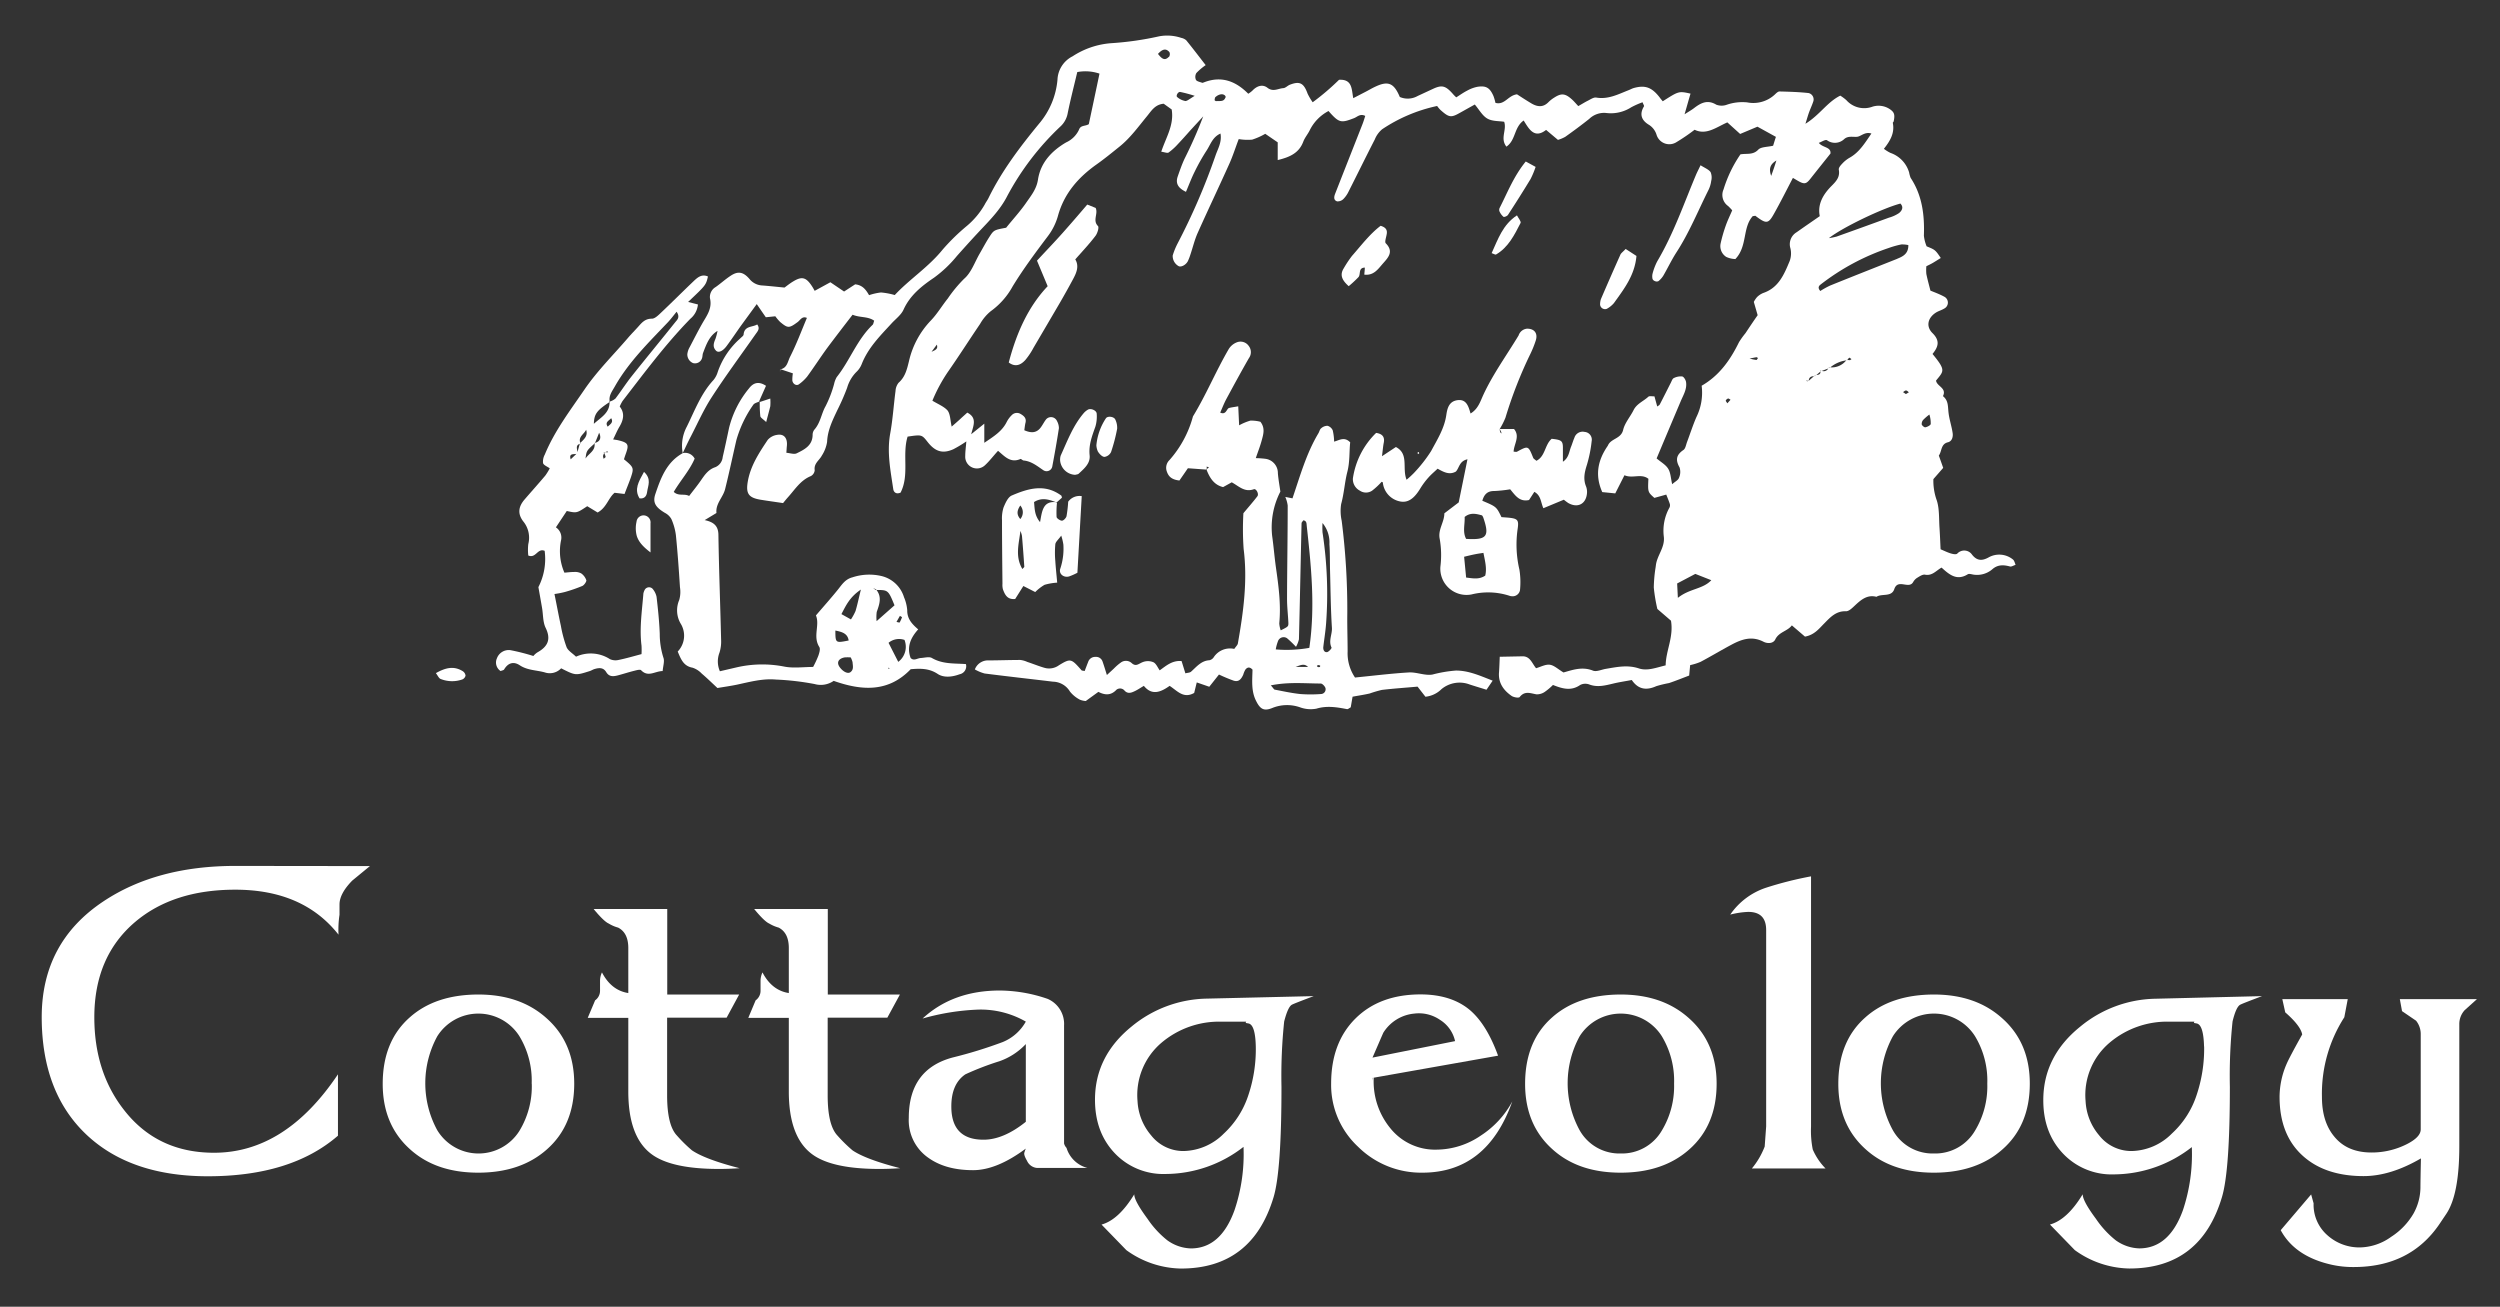
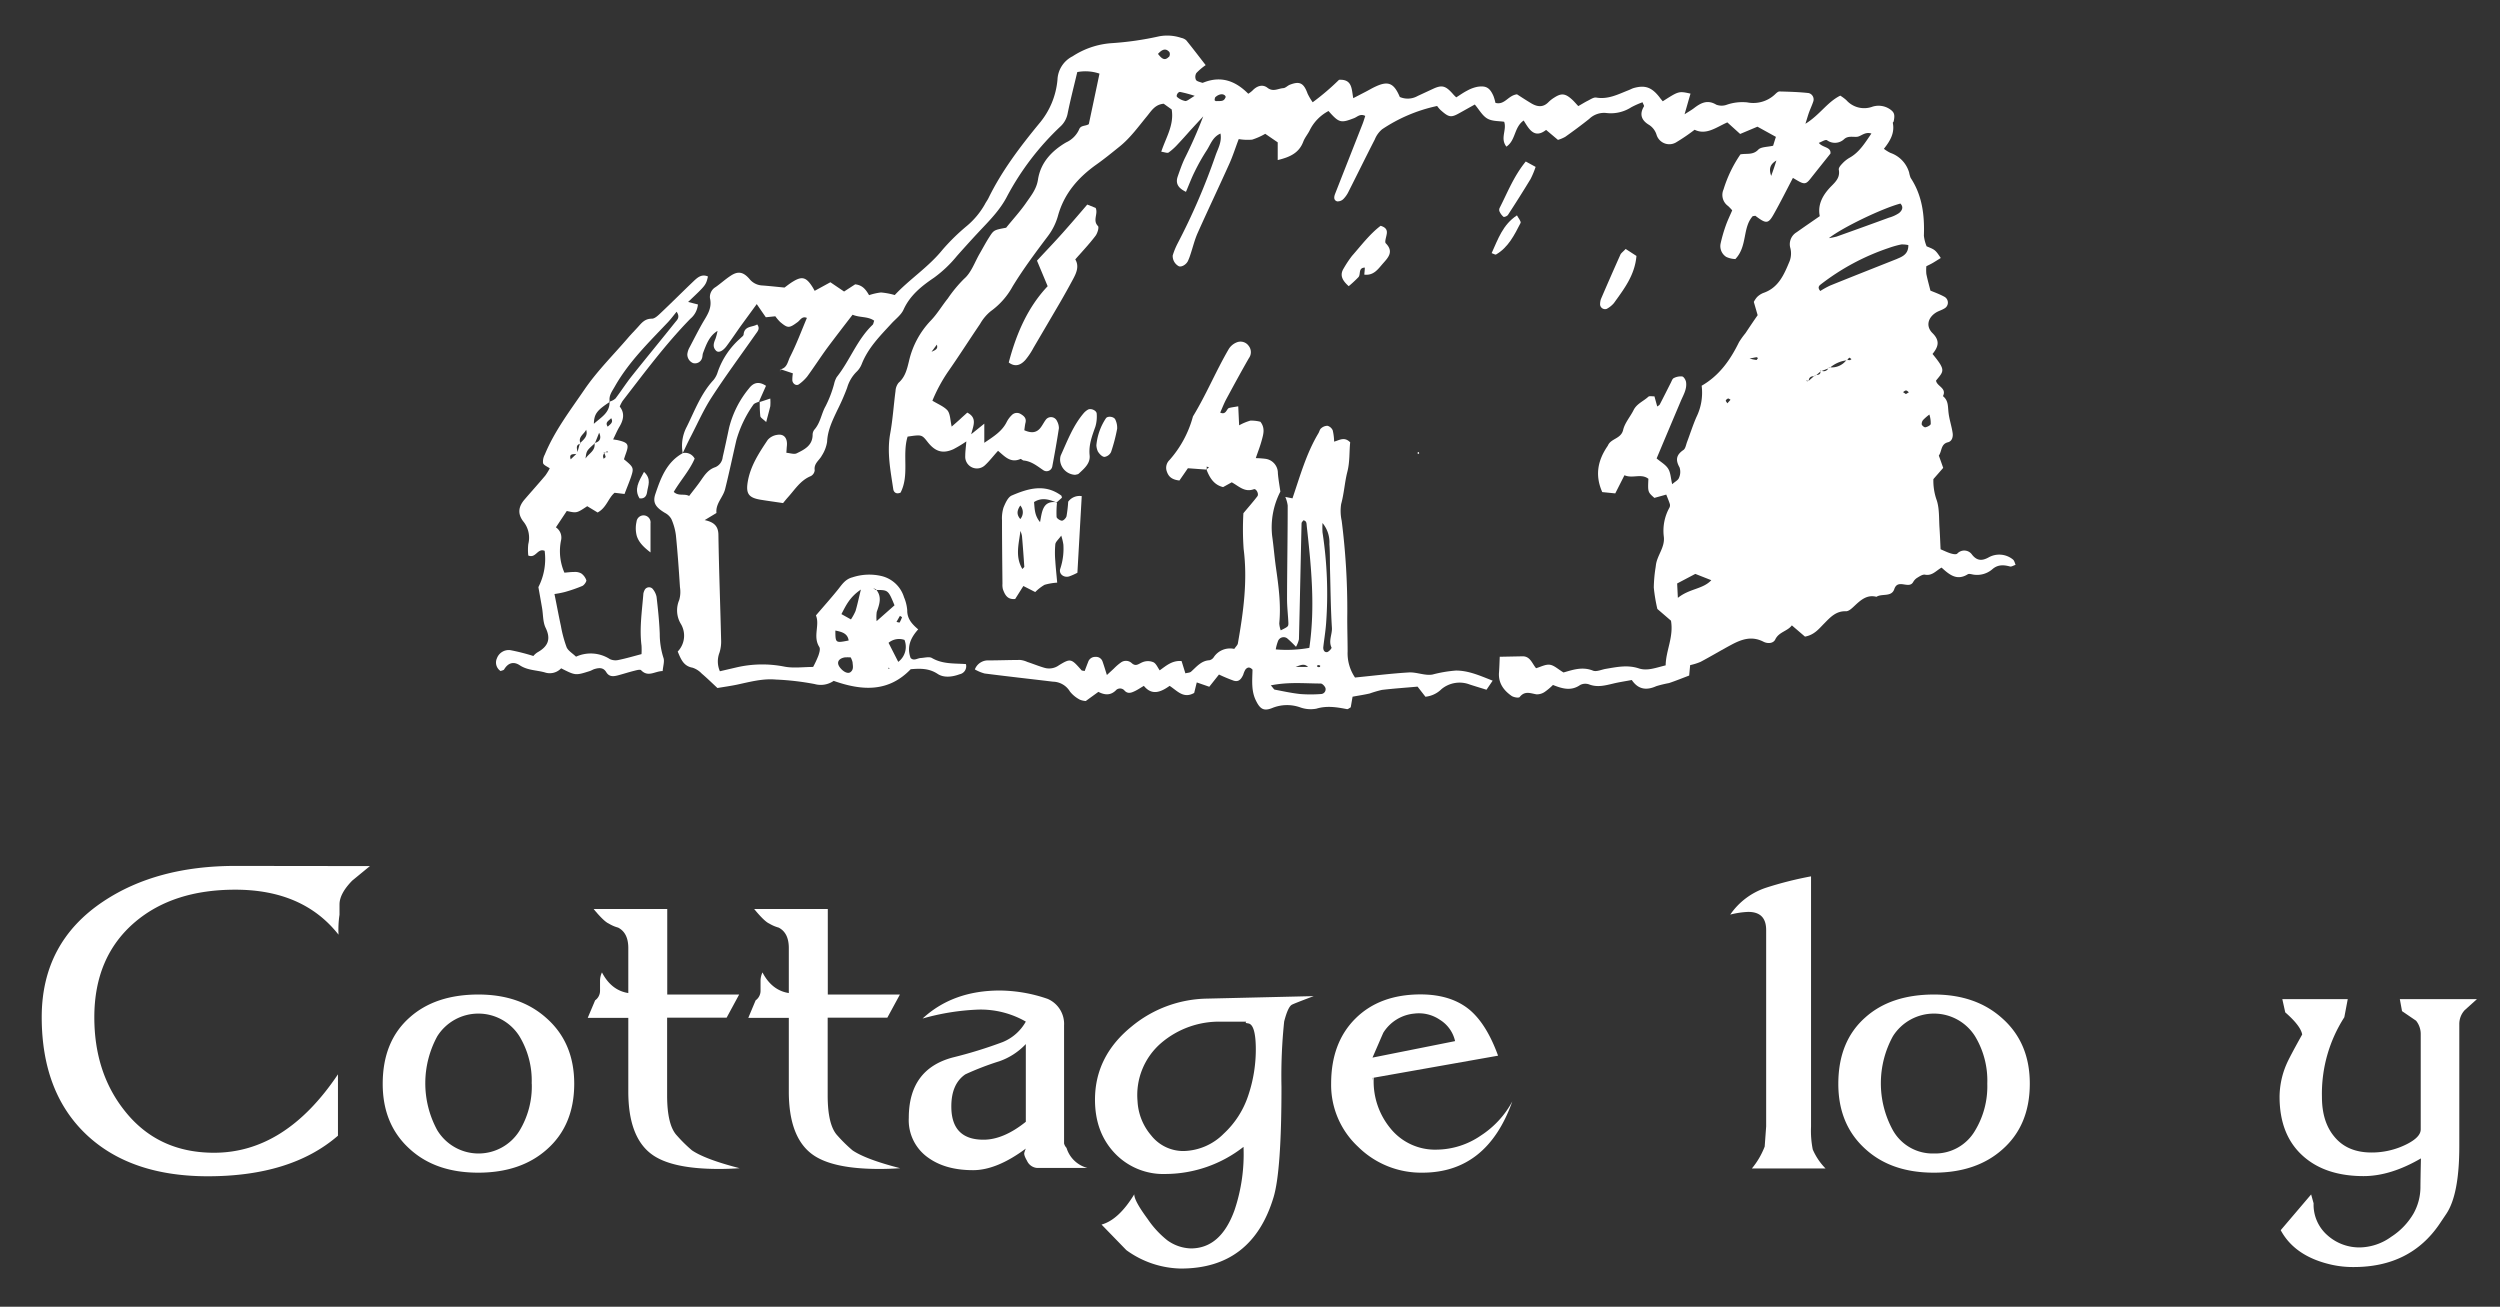
<svg xmlns="http://www.w3.org/2000/svg" id="Logos" viewBox="0 0 611.17 319.45">
  <rect x="0" y="0" width="611.17" height="319.45" fill="#333333" stroke="none" />
  <defs>
    <style>.cls-1{fill:#fff;}</style>
  </defs>
  <title>Cottageology Logo-Light-square</title>
  <g id="White_Square" data-name="White Square">
    <path class="cls-1" d="M90.43,211.73l-4.32,3.55Q83,218.46,83,221.11v2.52a24.43,24.43,0,0,0-.24,4.87q-8.65-11-25.24-11-15.15,0-24.46,7.87-10,8.48-10,23.32,0,13.53,7.4,22.84,8.1,10.28,21.87,10.28,17.43,0,30.29-19.17v15q-11.42,9.91-31.79,9.92-18.75,0-29.51-10-11.11-10.34-11.12-28.91,0-18.27,15.09-28.3,13-8.65,32.21-8.66Z" />
    <path class="cls-1" d="M140.38,264.92q0,10.21-6.73,16.11-6.37,5.64-16.71,5.65T100.29,281q-6.74-6-6.73-16.05,0-10.4,6.61-16.23,6.26-5.58,16.77-5.59,10.22,0,16.65,5.77Q140.37,254.89,140.38,264.92Zm-10.4,0a21,21,0,0,0-3-11.6,11.87,11.87,0,0,0-20.07,0,24,24,0,0,0-.06,22.9,11.79,11.79,0,0,0,20.13.24A20.91,20.91,0,0,0,130,264.92Z" />
    <path class="cls-1" d="M180.82,285.59c-1.8.12-3.5.18-5.09.18q-11.58,0-16.43-3.6-5.7-4.21-5.7-15.33v-18h-9.92l1.81-4.29a2.87,2.87,0,0,0,1.2-2.41v-2.24a4.87,4.87,0,0,1,.47-2.18q2.28,4.4,6.44,5.05v-11q0-3.72-2.49-5a8.85,8.85,0,0,1-2.31-1c-.75-.32-2-1.51-3.68-3.55h18v20.91H180.7l-3.06,5.65H163.09v19q0,7.32,2.41,9.84a35.41,35.41,0,0,0,3.66,3.6Q172.42,283.43,180.82,285.59Z" />
    <path class="cls-1" d="M220.07,285.59q-2.7.18-5.1.18-11.58,0-16.43-3.6-5.7-4.21-5.7-15.33v-18h-9.91l1.8-4.29a2.87,2.87,0,0,0,1.2-2.41v-2.24a5,5,0,0,1,.47-2.18q2.28,4.4,6.44,5.05v-11q0-3.72-2.48-5a9.11,9.11,0,0,1-2.32-1c-.75-.32-2-1.51-3.67-3.55h18v20.91H220l-3.07,5.65H202.34v19q0,7.32,2.4,9.84a36.11,36.11,0,0,0,3.67,3.6Q211.65,283.43,220.07,285.59Z" />
    <path class="cls-1" d="M265.86,285.53H253.6a2.94,2.94,0,0,1-2.52-1.74q-.84-1.44-.66-2a7.19,7.19,0,0,1,.36-1q-7.11,5.28-12.89,5.28-6.69,0-10.9-3a11.18,11.18,0,0,1-4.82-9.78q0-11.88,10.7-14.76a108.88,108.88,0,0,0,12.26-3.78,11.41,11.41,0,0,0,5.65-5,22.19,22.19,0,0,0-11.48-2.94A57.24,57.24,0,0,0,225.54,249q7.4-6.84,18.87-6.85a36.52,36.52,0,0,1,11.72,2.05,6.66,6.66,0,0,1,4,6.49v28.84a2.46,2.46,0,0,0,.6,1.09A7.24,7.24,0,0,0,265.86,285.53Zm-15.08-11.29v-19a16.16,16.16,0,0,1-6.49,4.21,69.65,69.65,0,0,0-8.29,3.19q-3.44,2.34-3.43,7.87,0,8.12,7.87,8.11Q245.32,278.62,250.78,274.24Z" />
    <path class="cls-1" d="M321.16,243.52q-4.82,1.81-5.35,2.11c-.64.36-1.26,1.72-1.87,4.08a128.2,128.2,0,0,0-.66,16q0,20.49-1.92,26.93-5.24,17.47-22.66,17.48a23.33,23.33,0,0,1-13.34-4.5l-6.07-6.25q4.2-1.16,8-7.4c0,1.09,1.09,3.07,3.25,6a23.26,23.26,0,0,0,4.81,5.23,10.33,10.33,0,0,0,5.77,2q7.32,0,10.69-9.38A42.87,42.87,0,0,0,304,280.37,31.13,31.13,0,0,1,285,287a16.35,16.35,0,0,1-12.62-5.23q-4.69-5.06-4.69-12.92,0-10.71,9.07-18A29.65,29.65,0,0,1,295,244.13ZM307,255.84q-.12-5.34-1.8-5.64l-.66-.12a.61.61,0,0,1,.12-.31h-5.95a21.79,21.79,0,0,0-14.79,5.17,16.78,16.78,0,0,0-5.83,14.25,13.93,13.93,0,0,0,3.31,8.35,10,10,0,0,0,7.93,3.85,14.25,14.25,0,0,0,9.86-4.27,22.1,22.1,0,0,0,5.95-9.26A35.25,35.25,0,0,0,307,255.84Z" />
-     <path class="cls-1" d="M369.72,269.25q-6.2,17.43-22,17.43A21.9,21.9,0,0,1,332,280.34a20.64,20.64,0,0,1-6.58-15.42q0-10,5.92-15.9t15.9-5.92q7.63,0,12.2,3.91c2.68,2.33,4.95,6,6.79,11.07l-30.66,5.43-.11.75a9.49,9.49,0,0,1,.3-1.14,3.2,3.2,0,0,1,.06.72,18,18,0,0,0,4.09,12,14,14,0,0,0,11.3,5.21A19.35,19.35,0,0,0,362,277.62,22.82,22.82,0,0,0,369.72,269.25Zm-14-14.73a8.22,8.22,0,0,0-3.69-5.2,9.08,9.08,0,0,0-6.28-1.53,10,10,0,0,0-7.58,4.69c-.88,2-1.76,4.07-2.64,6.07Z" />
-     <path class="cls-1" d="M419.66,264.92q0,10.21-6.73,16.11-6.37,5.64-16.71,5.65T379.57,281q-6.74-6-6.73-16.05,0-10.4,6.61-16.23,6.26-5.58,16.77-5.59,10.21,0,16.65,5.77Q419.65,254.89,419.66,264.92Zm-10.4,0a21.11,21.11,0,0,0-3-11.6,11.88,11.88,0,0,0-20.08,0,24,24,0,0,0-.06,22.9,11.15,11.15,0,0,0,10.1,5.77,11.27,11.27,0,0,0,10-5.53A21,21,0,0,0,409.26,264.92Z" />
+     <path class="cls-1" d="M369.72,269.25q-6.2,17.43-22,17.43A21.9,21.9,0,0,1,332,280.34a20.64,20.64,0,0,1-6.58-15.42q0-10,5.92-15.9t15.9-5.92q7.63,0,12.2,3.91c2.68,2.33,4.95,6,6.79,11.07l-30.66,5.43-.11.75a9.49,9.49,0,0,1,.3-1.14,3.2,3.2,0,0,1,.06.72,18,18,0,0,0,4.09,12,14,14,0,0,0,11.3,5.21A19.35,19.35,0,0,0,362,277.62,22.82,22.82,0,0,0,369.72,269.25m-14-14.73a8.22,8.22,0,0,0-3.69-5.2,9.08,9.08,0,0,0-6.28-1.53,10,10,0,0,0-7.58,4.69c-.88,2-1.76,4.07-2.64,6.07Z" />
    <path class="cls-1" d="M446.28,285.65h-18a19.17,19.17,0,0,0,3.13-5.35l.36-4.92v-48c0-3-1.47-4.45-4.39-4.45a20.84,20.84,0,0,0-4.39.66A17.13,17.13,0,0,1,431.8,217a88.26,88.26,0,0,1,10.94-2.76v61.18a23.55,23.55,0,0,0,.42,5.59A15.26,15.26,0,0,0,446.28,285.65Z" />
    <path class="cls-1" d="M496.22,264.92q0,10.21-6.73,16.11-6.36,5.64-16.7,5.65T456.14,281q-6.74-6-6.73-16.05,0-10.4,6.61-16.23,6.24-5.58,16.77-5.59,10.21,0,16.64,5.77Q496.23,254.89,496.22,264.92Zm-10.39,0a21,21,0,0,0-3-11.6,11.87,11.87,0,0,0-20.07,0,23.91,23.91,0,0,0-.06,22.9,11.14,11.14,0,0,0,10.1,5.77,11.25,11.25,0,0,0,10-5.53A20.91,20.91,0,0,0,485.83,264.92Z" />
-     <path class="cls-1" d="M553,243.52q-4.82,1.81-5.35,2.11-1,.54-1.86,4.08a128.2,128.2,0,0,0-.66,16q0,20.49-1.93,26.93Q538,310.1,520.56,310.11a23.36,23.36,0,0,1-13.34-4.5l-6.07-6.25q4.22-1.16,8-7.4,0,1.64,3.24,6a23.5,23.5,0,0,0,4.81,5.23,10.36,10.36,0,0,0,5.77,2q7.34,0,10.7-9.38a43.11,43.11,0,0,0,2.16-15.38,31.13,31.13,0,0,1-19,6.67,16.35,16.35,0,0,1-12.62-5.23q-4.7-5.06-4.69-12.92,0-10.71,9.07-18a29.66,29.66,0,0,1,18.28-6.79Zm-14.18,12.32q-.14-5.34-1.81-5.64l-.66-.12a.61.61,0,0,1,.12-.31h-6a21.75,21.75,0,0,0-14.78,5.17,16.75,16.75,0,0,0-5.83,14.25,13.92,13.92,0,0,0,3.3,8.35,10,10,0,0,0,7.94,3.85,14.23,14.23,0,0,0,9.85-4.27,22,22,0,0,0,6-9.26A35.5,35.5,0,0,0,538.84,255.84Z" />
    <path class="cls-1" d="M605.54,244.25l-3,2.7a5,5,0,0,0-1.32,3.43v29.87q0,11.78-3.19,16.52l-1.62,2.41q-7.15,10.57-21,10.57a24.1,24.1,0,0,1-5.29-.54q-9.08-2-12.56-8.47L565,292l.6,2.17A9.91,9.91,0,0,0,569,302a11.66,11.66,0,0,0,8.12,2.95,13.45,13.45,0,0,0,7.45-2.59,16.8,16.8,0,0,0,5.47-5.71,13.29,13.29,0,0,0,1.68-6.31q0-1.56.12-7.15-7.4,4.32-14,4.33-9.37,0-14.85-4.93-5.7-5.11-5.71-14.42a20.39,20.39,0,0,1,1.69-8q.78-1.8,3.84-7.27c-.24-1.4-1.62-3.21-4.14-5.41l-.72-3.24h16l-.84,4.44a34.54,34.54,0,0,0-5.47,19.48q0,6.06,3,9.67,3.18,3.92,9.13,3.91a19,19,0,0,0,8.54-2q3.48-1.74,3.48-3.66V252.84a5.22,5.22,0,0,0-1.14-3.31l-3.43-2.34-.54-2.94Z" />
    <path class="cls-1" d="M492.09,136.77a5.31,5.31,0,0,0-6-.47c-1.41.76-2.72.93-4-.72a2.31,2.31,0,0,0-3.61-.23c-.3.27-1.11.09-1.63-.07-.83-.26-1.62-.66-2.44-1-.09-1.87-.15-3.54-.26-5.21-.16-2.25,0-4.64-.66-6.71a14.18,14.18,0,0,1-.84-5.23l2.4-2.75c-.39-1.11-.74-2.1-1.07-3,.78-1.1.46-2.84,2.24-3.26,1-.25,1.27-1.33,1.14-2.25-.24-1.65-.8-3.26-1-4.91s0-3-1.37-4.12c1-2-1.5-2.37-1.69-3.8,1.92-2.37,2.45-2.48-.86-6.51,1.37-1.68,1.93-3.17,0-5.09-1.68-1.65-1.14-3.75.8-5,.63-.41,1.4-.6,2.05-1a1.63,1.63,0,0,0,0-2.92c-1.05-.57-2.19-1-3.36-1.47-.36-1.42-.73-2.74-1-4.07a10.7,10.7,0,0,1,0-1.89c.59-.3,1.13-.55,1.64-.85s1.26-.78,1.89-1.17c-1.36-2-1.37-2-3.46-2.85a9.32,9.32,0,0,1-.67-2.6c.18-5-.39-9.83-3.24-14.14a6.73,6.73,0,0,1-.37-1.32,7.21,7.21,0,0,0-4.56-4.78,9.15,9.15,0,0,1-1.61-1c1.6-2,2.67-3.92,2.18-6.34,0-.11.19-.25.22-.39.35-1.69.12-2.24-1-3a4.94,4.94,0,0,0-4.39-.5,5.82,5.82,0,0,1-6.19-1.67,10.74,10.74,0,0,0-1.48-1.1c-3.19,1.57-5,4.71-8.52,6.88.44-1.4.63-2.1.88-2.78.31-.86.71-1.69,1-2.56a1.6,1.6,0,0,0-1.1-2.17c-2.36-.26-4.74-.33-7.12-.39-.37,0-.8.42-1.12.73a7.71,7.71,0,0,1-6.77,1.94,11.71,11.71,0,0,0-4.95.56,3.68,3.68,0,0,1-2.62,0c-2.15-1.3-3.77-.43-5.43.84-.57.44-1.21.8-2.32,1.51.59-2,1-3.54,1.46-5.05-2.87-.64-2.87-.64-6.79,1.87-.26-.31-.54-.63-.8-1-1.92-2.46-3.55-3-6.29-2.24-.44.13-.84.37-1.27.53-2.55,1-5,2.31-7.91,1.8-.63-.1-1.41.46-2.08.79s-1.5.85-2.3,1.3c-.62-.66-1-1.12-1.44-1.53-1.7-1.57-2.65-1.7-4.42-.56a7.79,7.79,0,0,0-1.44,1.13c-1.31,1.34-2.72,1.15-4.16.3-1.28-.76-2.52-1.58-3.52-2.22-2.2.26-3,2.7-5.27,2.09a12.35,12.35,0,0,0-.49-1.69c-.89-2-1.78-2.57-3.91-2.24a8.46,8.46,0,0,0-2.52.94c-.94.48-1.8,1.1-2.66,1.64a9.27,9.27,0,0,1-.7-.69c-1.88-2.17-2.76-2.42-5-1.38l-3.73,1.73a4.91,4.91,0,0,1-4.37.25c-1.41-3.35-2.79-4-5.86-2.58-.83.37-1.62.85-2.43,1.27l-3.09,1.6c-.43-2.14-.17-4.69-3.48-4.49A59.36,59.36,0,0,1,320.91,25a14.22,14.22,0,0,1-1.25-2.12c-.94-2.58-1.91-3.11-4.34-2.16-.56.22-1.05.8-1.6.83-1.27.08-2.47,1-3.88-.1-1.21-.93-2.61-.43-3.68.72a6.62,6.62,0,0,1-1,.75c-3.13-3.16-6.63-4.42-10.85-2.78-.14.05-.32.14-.44.09-.53-.2-1.27-.32-1.5-.71a1.83,1.83,0,0,1,.1-1.66,14.58,14.58,0,0,1,2.28-1.94c-1.65-2.12-3.17-4.13-4.75-6.07a2.63,2.63,0,0,0-1.22-.59,10.76,10.76,0,0,0-5.41-.38,75.46,75.46,0,0,1-11.74,1.68,19.9,19.9,0,0,0-9.41,3.2,6.7,6.7,0,0,0-3.7,5.74A19.18,19.18,0,0,1,254,30.26c-4.65,5.66-9.08,11.5-12.33,18.13-.26.55-.63,1-.92,1.58a19.31,19.31,0,0,1-4.37,5.25A50.65,50.65,0,0,0,230.46,61c-3.48,4.32-8.15,7.28-11.72,11.13a17.65,17.65,0,0,0-3.36-.63,13.88,13.88,0,0,0-2.92.66c-.79-1.37-1.61-2.46-3.4-2.65l-2.71,1.76L203,69l-3.84,2.1c-.22-.39-.35-.64-.5-.88-1.52-2.43-2.54-2.76-4.75-1.42-.91.55-1.73,1.22-2.12,1.5-2.16-.21-3.78-.39-5.41-.51a4.25,4.25,0,0,1-3.14-1.57c-1.54-1.79-2.83-2-4.64-.79-1.27.83-2.4,1.87-3.64,2.74a2.83,2.83,0,0,0-1.4,2.72c.62,2.59-.84,4.35-1.95,6.32s-2,3.75-3,5.65a4.44,4.44,0,0,0-.58,1.72,2.29,2.29,0,0,0,1.39,2.18,1.79,1.79,0,0,0,2.19-1.16c.16-.42.11-.91.27-1.33.79-2.05,1.51-4.15,3.53-5.38a12.84,12.84,0,0,1-.5,1.94c-.42,1-.78,2,.17,2.93.57.55,1.62.1,2.56-1.17,1.18-1.59,2.28-3.24,3.42-4.85L185,74.34c.89,1.3,1.55,2.26,2.22,3.22l2.32-.24a10.84,10.84,0,0,0,1.19,1.4c1.89,1.58,2.2,1.54,4.29,0,.64-.49,1.08-1.51,2.24-1-1.36,3.23-2.57,6.48-4.13,9.55-.54,1.06-.69,2.69-2.3,3l3,1A9.86,9.86,0,0,0,193.7,93c.1.87,1,1.41,1.62.94a10.59,10.59,0,0,0,2-1.87c1.71-2.34,3.28-4.79,5-7.13,2-2.67,4-5.27,6.11-8,1.81.76,3.74.36,5.28,1.46-.17.47-.19.82-.38,1-3.82,3.64-5.55,8.72-8.77,12.78a5.71,5.71,0,0,0-.65,1.69,28,28,0,0,1-2.09,5.45c-1,1.73-1.23,4-2.7,5.68a2,2,0,0,0-.46,1.26c0,2.66-2,3.63-3.89,4.56-.63.32-1.62-.06-2.53-.13.06-.74.07-1.18.12-1.62.21-1.93-.68-3.07-2.37-2.76a3.75,3.75,0,0,0-2.3,1.22c-2.12,3.17-4.23,6.36-4.89,10.25-.48,2.87.19,3.89,3.1,4.38,1.77.29,3.56.53,5.53.83.36-.43.74-.91,1.15-1.37,1.73-1.9,3.08-4.19,5.64-5.23a1.8,1.8,0,0,0,.95-1.43c-.25-1.67,1.13-2.41,1.74-3.58a8.66,8.66,0,0,0,1.29-3.35c.12-2.87,1.34-5.29,2.51-7.78a54.46,54.46,0,0,0,2.38-5.43,9.06,9.06,0,0,1,2.27-3.89,5.29,5.29,0,0,0,1.27-1.84c1.55-4,4.45-6.9,7.24-9.93,1-1.12,2.39-2.11,3-3.43,1.59-3.54,4.47-5.82,7.48-7.85a29.78,29.78,0,0,0,5.6-5.32c1.72-1.93,3.45-3.85,5.21-5.74,2.6-2.77,5.31-5.42,7.08-8.9a66,66,0,0,1,13-17A5.74,5.74,0,0,0,261,27.77c.68-3.4,1.56-6.76,2.36-10.15a10.69,10.69,0,0,1,5.43.38q-1.33,6.33-2.61,12.35c-.86.56-2,.19-2.4,1.36a6.38,6.38,0,0,1-3.16,3.11c-3.5,2.06-6.24,4.93-6.87,9.11-.37,2.37-1.77,4-3,5.8-1.48,2.11-3.23,4-4.78,5.94-3,.57-3,.54-4.18,2.38-.82,1.28-1.52,2.62-2.28,3.93-1.22,2.1-2.06,4.67-3.8,6.16a32.55,32.55,0,0,0-4,4.83c-1.43,1.77-2.59,3.78-4.17,5.41a21.14,21.14,0,0,0-5.33,9.93c-.47,1.92-.91,3.84-2.53,5.26a3.46,3.46,0,0,0-.75,2c-.46,3.47-.68,7-1.3,10.4-.84,4.62.08,9.09.74,13.59.11.77.72,1.34,1.79.87,2.21-4.29.35-9.25,1.72-13.69,3.46-.51,3.46-.51,4.91,1.33,1.85,2.36,3.69,2.91,6.28,1.75a30.28,30.28,0,0,0,3.17-1.91c-.12,1.48-.27,2.53-.27,3.58a2.86,2.86,0,0,0,4.83,2.24c1.09-1,2-2.23,3.19-3.52,1.55,1.27,3,3.09,5.47,2,.17-.08.51.35.79.37,1.91.18,3.31,1.36,4.81,2.37a1.42,1.42,0,0,0,2.18-.86c.59-3.13,1.15-6.27,1.63-9.41a3.65,3.65,0,0,0-.46-1.73,1.6,1.6,0,0,0-2.62-.49c-.48.58-.82,1.28-1.26,1.9-1.07,1.55-2.44,1.56-4.12.82.1-.68.15-1.27.29-1.83.28-1.13-.4-1.69-1.23-2.17a1.73,1.73,0,0,0-2.11.29,6.38,6.38,0,0,0-1.3,1.78c-1.14,2.23-3.14,3.45-5.43,5v-4.68l-3.21,2.59c.56-2.18,1.51-4-.95-5.29-.58.54-1.12,1-1.67,1.52s-1.32,1.17-2.14,1.9c-.37-1.55-.32-3-1-3.92-.87-1-2.39-1.59-3.72-2.41a39,39,0,0,1,3.76-7c2.71-3.87,5.24-7.86,7.9-11.77a11,11,0,0,1,2.62-3.12,18.26,18.26,0,0,0,5.34-6.06c2.63-4.31,5.63-8.32,8.66-12.34a14.8,14.8,0,0,0,2.41-4.87c1.49-5.44,4.9-9.36,9.37-12.55,2-1.41,3.86-2.94,5.75-4.46,2.62-2.12,4.57-4.86,6.69-7.43,1.05-1.28,1.93-2.82,4.05-3l1.95,1.4c.63,3.81-1.39,6.81-2.55,10.33.78.1,1.48.41,1.81.19a15,15,0,0,0,2.32-2.12C289,34.13,290,33,291,31.87l3.15-3.42a113.34,113.34,0,0,1-4.58,10.39c-.64,1.38-1.14,2.82-1.64,4.26-.63,1.77.12,2.9,2,3.8.74-1.73,1.35-3.38,2.14-4.95A48.92,48.92,0,0,1,295,36.76c.93-1.42,1.43-3.26,3.37-4.11.38,2.14-.68,3.77-1.24,5.45a157.62,157.62,0,0,1-9.24,21.41,17.44,17.44,0,0,0-1.2,2.94,2.83,2.83,0,0,0,1.48,2.63c.62.27,1.75-.32,2.22-1.23a12.81,12.81,0,0,0,.65-1.69c.58-1.72,1-3.51,1.73-5.16,2.54-5.69,5.23-11.32,7.78-17,.87-1.93,1.51-4,2.28-6a12.72,12.72,0,0,0,3.27.14,16,16,0,0,0,3.21-1.43l3.05,2.09v4.33c2.93-.71,5.18-1.69,6.24-4.47.37-1,1.1-1.83,1.57-2.78a10.62,10.62,0,0,1,4.61-4.74c2.58,2.92,3,3,6.28,1.73.78-.31,1.47-1.16,2.7-.53-.21.65-.41,1.34-.67,2-2.22,5.67-4.46,11.33-6.68,17-.28.72-.46,1.6.48,1.89a2,2,0,0,0,1.55-.6,6.75,6.75,0,0,0,1.28-1.87c2.14-4.22,4.21-8.46,6.37-12.66a6.3,6.3,0,0,1,1.8-2.5,38.58,38.58,0,0,1,13.44-5.69,7.42,7.42,0,0,0,.85,1c2.08,1.85,2.57,1.9,4.78.64l3.58-2c1.08,1.27,1.85,2.74,3.07,3.44s2.83.57,4.11.78c.7,2-1.05,4.05.55,6.08,2.33-1.59,1.82-4.71,4.22-6.39,1.26,2,2.57,4.58,5.48,2.3l2.9,2.44a9,9,0,0,0,1.77-.74c2-1.42,3.95-2.86,5.86-4.38a5.22,5.22,0,0,1,4.15-1.46,9.2,9.2,0,0,0,6.13-1.39A20.08,20.08,0,0,1,401.55,25c.19.53.45.89.35,1-1.21,2-.56,3.48,1.29,4.56a4.4,4.4,0,0,1,1.8,2.44,3.26,3.26,0,0,0,4.9,1.72,47.34,47.34,0,0,0,4.39-3c2.85,1.39,5.27-.6,8-1.8l3.13,2.83,4.23-1.78,4.51,2.49c-.26.8-.51,1.63-.68,2.17-1.48.34-3,.25-3.67,1-1.29,1.32-2.8.83-4.32,1.11a31.42,31.42,0,0,0-4.13,8.57,3.32,3.32,0,0,0,1.12,4.06,13.19,13.19,0,0,1,1,1.05c-.55,1.28-1.15,2.51-1.6,3.8a36.52,36.52,0,0,0-1.25,4.38A3.13,3.13,0,0,0,422,62.8a5.63,5.63,0,0,0,2.24.53c3-3.13,1.69-7.67,4.26-10.5.39,0,.57-.12.65-.06,2.64,2,3.13,2,4.51-.47,1.63-2.9,3.11-5.86,4.65-8.81l.83.49c1.91,1.15,2.34,1.11,3.43-.26,1.58-2,3.18-4,4.92-6.18.18-1.67-1.87-1.37-2.85-2.61.74-.27,1.58-.87,2-.65a3.28,3.28,0,0,0,4.21-.28c.9-.8,2-.5,3.05-.55s1.94-1.32,3.6-.81c-1.66,2.44-3,4.62-5.35,5.93A7.52,7.52,0,0,0,450.37,40c-.39.41-.92,1-.84,1.48.32,1.77-.58,2.77-1.73,3.93-2,2-3.54,4.43-2.92,7.43-1.91,1.33-3.79,2.61-5.65,3.93a3.41,3.41,0,0,0-1.53,3.94,5.36,5.36,0,0,1-.18,3.1c-1.35,3.24-2.69,6.55-6.48,7.82a4.68,4.68,0,0,0-1.5,1,5.9,5.9,0,0,0-.79,1.18c.29,1,.58,2,.94,3.24-1,1.43-2,2.93-3,4.43a19.49,19.49,0,0,0-1.57,2.19C423,88,420.32,91.82,416,94.3A13.46,13.46,0,0,1,414.7,102c-.86,2-1.5,4-2.25,6-.27.69-.39,1.65-.9,2-1.75,1.19-2,2.43-.95,4.27a3.53,3.53,0,0,1-.15,2.56c-.2.57-1,.94-1.66,1.55-.35-1.53-.37-2.85-1-3.83s-1.7-1.54-2.8-2.48q2.94-7,5.87-13.93c.64-1.54,1.6-3,1.32-4.77-.09-.51-.55-1.27-.94-1.34a3.75,3.75,0,0,0-2.07.41c-.33.16-.5.73-.71,1.13-.9,1.77-1.78,3.55-2.7,5.31-.1.19-.36.3-.62.5l-.68-2.48c-.64,0-1.26-.14-1.51.1-1.19,1.1-2.82,1.69-3.6,3.27s-2.14,3.11-2.54,4.82c-.51,2.2-2.94,2.08-3.7,3.76a2.28,2.28,0,0,1-.24.39c-2.24,3.38-3,6.94-1.17,11.06l3.18.32,2.25-4.44c2,.88,4.07-.51,5.85.87-.15,3.24-.15,3.24,1.46,4.67l2.91-.81c.35.91.66,1.61.88,2.33a1.27,1.27,0,0,1-.11.87,11.59,11.59,0,0,0-1.37,7.08c.32,2.63-1.65,4.56-1.94,7l-.06.46a34.64,34.64,0,0,0-.45,5,40.89,40.89,0,0,0,.87,5.22l3.33,2.87c.69,4-1.25,7.29-1.3,10.92-2.34.56-4.47,1.43-6.54.75-2.79-.93-5.42-.34-8.12.11-1,.17-2.27.77-3.11.43-2.65-1.07-5.07-.14-7.2.45-1.33-.79-2.29-1.75-3.35-1.89s-2.24.53-3.36.85c-1-1.19-1.43-2.95-3.34-2.91l-5.54.11c-.06,1.42-.09,2.61-.18,3.8-.21,2.58,1.1,4.39,3.06,5.76.52.37,1.81.57,2,.28,1.23-1.56,2.6-.92,4.06-.66a3.36,3.36,0,0,0,2.07-.6,14.88,14.88,0,0,0,2-1.69c2.3.92,4.45,1.55,6.66,0a2.76,2.76,0,0,1,2.19-.13c2,.77,3.9.26,5.84-.2,1.47-.36,3-.58,4.58-.88,1.58,2.33,3.59,2.59,6,1.5a28.59,28.59,0,0,1,3.1-.75c1.71-.57,3.38-1.26,4.93-1.84.1-1.09.17-1.83.24-2.55a14.14,14.14,0,0,0,2.53-.79c2.55-1.35,5-2.83,7.57-4.2s5-2.18,7.82-.73c1,.51,2.39.47,2.89-.56.88-1.85,3-2,4.05-3.44l3.21,2.75c2.28-.41,3.42-1.92,4.69-3.2,1.51-1.53,2.88-3.09,5.36-3,.73,0,1.55-.84,2.19-1.44,1.49-1.39,3-2.67,5.23-2.09,1.36-.87,3.68.13,4.36-1.87.89-2.66,3.55.1,4.61-1.72a2.91,2.91,0,0,1,.9-1c.62-.37,1.39-.93,2-.82,1.77.34,2.72-1,4.05-1.73,1.87,1.7,3.73,3.31,6.41,1.63.31-.19.89,0,1.35.08a5.73,5.73,0,0,0,4.69-1.34c1.32-1.14,2.75-1.06,4.29-.64.34.09.79-.22,1.35-.4C492.52,137.46,492.39,137,492.09,136.77ZM227.73,86l1.3-1.75C229.35,85.27,228.81,85.53,227.73,86Zm58-72.1c-1.06,1.11-1.8.33-2.64-.72,1-1.11,1.89-1.48,2.79-.45A1.22,1.22,0,0,1,285.77,13.93Zm3.94,10.77a4.08,4.08,0,0,1-1.88-.94c-.38-.27.17-1.32.73-1.25a33.18,33.18,0,0,1,3.55.95C290.83,24.16,290.25,24.73,289.71,24.7Zm9.91-.85c-.4,1.18-1.45.79-2.29.91-.11,0-.25-.15-.37-.24.06-.25.05-.6.21-.75.89-.8,1.93-.91,2.4-.31A.48.48,0,0,1,299.62,23.85ZM433,43c-.73-2,0-3,1.27-3.76C433.94,40.32,433.59,41.37,433,43Zm-22.82,103.1c-.08-1.69-.13-2.57-.17-3.46l4.44-2.34,3.91,1.54C416.31,144.05,413.05,143.86,410.21,146.14ZM422.28,98.6c-.18-.31-.43-.57-.38-.69a.94.94,0,0,1,.58-.49c.16,0,.38.19.58.31ZM429.39,88a11,11,0,0,1-1.68-.35c1-.18,1.34-.28,1.73-.32.1,0,.22.14.33.21C429.64,87.67,429.51,88,429.39,88Zm35.22-38.21c.86.91.3,1.76-.36,2.3a8.48,8.48,0,0,1-2.46,1.12c-4.25,1.56-8.52,3.1-12.78,4.62a17.3,17.3,0,0,1-1.9.39C450.44,55.59,460.24,50.9,464.61,49.76ZM452.22,88.05a3.4,3.4,0,0,1-.63-.08.22.22,0,0,1,0,.08l-.21,0a4.5,4.5,0,0,1-4,1.75l-.18.14-.23.08a1.24,1.24,0,0,1-1.65.62l-.18.06-.11.1c.09.79-.53.81-1.07.92l-.25.22h-.22l-1.34,1.17-.11,0a.43.43,0,0,1-.22.1c-.1,0-.2-.13-.31-.2l.53.1.14-.09c.09-.84.63-1.05,1.31-1.05l.1-.09a2,2,0,0,1,.37-.12l1.07-.92a1.27,1.27,0,0,0,0-.26l.33.1,1.65-.62a1.51,1.51,0,0,0,.11-.22h.3a7.72,7.72,0,0,1,4-1.75,1.34,1.34,0,0,1,.11-.14l.15,0a1.53,1.53,0,0,1,.42-.51c.08,0,.36.23.54.36C452.44,87.9,452.33,88.05,452.22,88.05Zm9,18.31h0C461.41,106.18,461.53,106.07,461.18,106.36Zm2.62-43.1c-5.49,2.18-11,4.35-16.46,6.56A22,22,0,0,0,445,71.14v0h0c-.42-.51-.62-1,0-1.52a56.47,56.47,0,0,1,16.74-9,23.16,23.16,0,0,1,3.06-.86,6.53,6.53,0,0,1,1.73.16C466.56,62,465.26,62.68,463.8,63.26Zm2.09,33.08-.7-.48c.25-.15.49-.41.74-.4s.46.28.69.44Zm6.09,7.28c-.09.38-.82.73-1.32.84-.25.06-.79-.38-.9-.69a1.52,1.52,0,0,1,.35-1.11,12.5,12.5,0,0,1,1.52-1.32A6.78,6.78,0,0,1,472,103.62Z" />
    <path class="cls-1" d="M190.68,90.31h0c0,.19,0,.39,0,.59,0-.21.07-.42.1-.62h0Z" />
    <path class="cls-1" d="M350.21,164.9c-1.84.34-3.87-.62-5.79-.51-4.39.26-8.75.81-13.13,1.24v.05a10.56,10.56,0,0,1-1.84-6.4c0-3.05-.12-6.1-.08-9.15A172.34,172.34,0,0,0,328,127.31a11.11,11.11,0,0,1-.13-4.09c.72-2.6.86-5.33,1.51-7.86s.45-5,.7-7.22c-1.45-1.49-2.68-.48-3.93-.18a13,13,0,0,0-.34-2.75,2,2,0,0,0-1.28-1.12,2.38,2.38,0,0,0-1.57.63c-.32.25-.41.79-.64,1.18-2.95,4.92-4.48,10.42-6.35,15.93l-1.76-.35a7.88,7.88,0,0,1,.59,2.1c0,7.61-.14,15.22-.16,22.84,0,2,.25,3.94.33,5.92,0,.83-.08.87-1.87,1.76a6,6,0,0,1-.36-1.72c.45-4.59-.17-9.09-.81-13.61-.36-2.55-.56-5.12-.92-7.68a19.07,19.07,0,0,1,2-10.91c-.21-1.5-.49-3-.61-4.5a3.5,3.5,0,0,0-3-3.51A21.63,21.63,0,0,0,307,112c.51-1.52,1.06-2.89,1.44-4.31s.93-3-.31-4.58a8.66,8.66,0,0,0-2.46-.28,13,13,0,0,0-2.74,1.15c-.08-1.63-.14-3-.22-4.65-.9.16-1.57.24-2.22.4s-.71,1.8-2.19,1.14c.51-1.15.94-2.28,1.5-3.32,1.81-3.36,3.63-6.71,5.52-10a2.47,2.47,0,0,0-.06-3,2.44,2.44,0,0,0-2.87-.87,4,4,0,0,0-2,1.65c-3.14,5.38-5.51,11.16-8.75,16.47a26.39,26.39,0,0,1-5.75,10.68,2.63,2.63,0,0,0-.72,2.53c.37,1.25,1,2.22,3.16,2.46.59-.85,1.44-2.08,2.07-3l4.49.33,0-.08.11-.07,0-.6.57.24-.54.36v.15h-.08c.77,2,1.82,3.75,4.06,4.28l2.11-1.17c1.7.91,3.13,2.52,5.4,1.69.58-.21,1.3,1.16.87,1.72-1,1.31-2.09,2.55-3.42,4.14a69.42,69.42,0,0,0,.06,8.75c1,7.8-.07,15.45-1.41,23.09-.07.4-.48.75-.88,1.34a4.76,4.76,0,0,0-5,2,1.71,1.71,0,0,1-1.09.77c-2,.12-3.13,1.6-4.47,2.79-.3.27-.85.26-1.39.41l-.93-3c-2.3-.2-3.77,1.15-5.35,2.27-.51-.71-.88-1.7-1.58-2a3.44,3.44,0,0,0-2.6,0c-1,.39-1.63,1.2-2.72.18a2.07,2.07,0,0,0-2.57-.11,12.49,12.49,0,0,0-1.72,1.48l-1.72,1.59c-.4-1.26-.7-2.28-1.05-3.27a1.67,1.67,0,0,0-1.76-1.16,1.79,1.79,0,0,0-1.76,1.2c-.3.77-.59,1.53-.86,2.25-.48-.1-.69-.08-.76-.17-2.5-2.85-2.66-3-5.54-1.23a4.08,4.08,0,0,1-3.42.65c-1.46-.41-2.87-1-4.31-1.47a5.64,5.64,0,0,0-1.7-.48c-2.58,0-5.15.1-7.72.11a3.43,3.43,0,0,0-3.4,2.2,9.82,9.82,0,0,0,2.4,1c5.56.71,11.14,1.33,16.72,2a4.94,4.94,0,0,1,4.12,2.4,7.57,7.57,0,0,0,2.44,2,4.5,4.5,0,0,0,1.44.33c.92-.68,1.9-1.38,3.08-2.24,1.48.76,3,1,4.42-.52a1.42,1.42,0,0,1,2,.24c.82.85,1.68.48,2.5.09.66-.31,1.28-.74,2.2-1.28,2,2.49,4.21,1.48,6.3,0,1.9,1.24,3.39,3.21,6,1.73.19-.75.39-1.6.63-2.57l3.06,1.06L298,164.9a38.35,38.35,0,0,0,3.59,1.5c1.1.33,1.75-.15,2.34-1.45a5.49,5.49,0,0,1,.52-1.24c.64-.82,1.27-.53,1.75,0-.06,2.68-.36,5.28.91,7.71,1,2,1.94,2.49,4,1.63a9.57,9.57,0,0,1,6.69-.14,7.59,7.59,0,0,0,4,.34c2.58-.78,5-.37,7.5.11.23.05.53-.24.91-.44.16-.92.33-1.92.45-2.6,1.56-.29,2.87-.48,4.17-.78a28.3,28.3,0,0,1,3-.88c2.86-.34,5.73-.53,8.72-.8l1.92,2.47a6.53,6.53,0,0,0,3.93-1.86,6.92,6.92,0,0,1,6.9-1.13c1.29.42,2.6.81,4.1,1.28l1.51-2.22c-3.1-1.21-5.88-2.48-9-2.47A31.64,31.64,0,0,0,350.21,164.9Zm-27.87-2.31c.12,0,.26.08.4.12,0,.11,0,.27-.05.31a.56.56,0,0,1-.41.07C321.82,162.9,321.84,162.69,322.34,162.59Zm-9.92-5.83a1.47,1.47,0,0,1,2.22-.73,26.47,26.47,0,0,1,2.19,2.1,6.94,6.94,0,0,0,.72-1.84c.24-9.45.42-18.91.64-28.36,0-.25.29-.49.44-.73.84.13.77.82.83,1.39,1.08,9.83,2.11,19.66.63,29.79a31.26,31.26,0,0,1-8.21.38A10.76,10.76,0,0,1,312.42,156.76Zm7.37,6.29h-3.07C318.19,162.48,318.88,162.21,319.79,163.05Zm3.1,6.62a32.84,32.84,0,0,1-5,0c-2.09-.22-4.15-.67-6.22-1.07-.22,0-.37-.37-1-1.05,4.36-.88,8.29-.46,12.19-.45.41,0,1,.63,1.17,1.09A1.17,1.17,0,0,1,322.89,169.67Zm2.63-11.36c.09.17-.64,1-1.07,1.11-.68.11-1-.52-.95-1.2.22-1.95.55-3.88.69-5.83a99.2,99.2,0,0,0-.88-22.25,21.16,21.16,0,0,1,0-2.28A7.39,7.39,0,0,1,325,133c.15,2.12.1,4.25.15,6.38.13,4.7.16,9.4.46,14.09C325.71,155.09,324.72,156.66,325.52,158.31Z" />
-     <path class="cls-1" d="M343.86,117.28c-1.14-2.84.65-6.3-2.61-8l-3.4,2.25c.2-1.55.26-2.41.43-3.26.32-1.56-.45-2.23-1.86-2.44a19.45,19.45,0,0,0-5.68,11.12,3.16,3.16,0,0,0,1.7,3,2.65,2.65,0,0,0,3,0,17.43,17.43,0,0,0,2.32-2.16c.06,0,.29.09.3.18a5.24,5.24,0,0,0,4.34,4.64c2.31.4,3.78-1.47,4.93-3.38a18.36,18.36,0,0,1,1.93-2.55c.68-.76,1.48-1.42,2.19-2.1,1.56.88,2.91,1.58,4.47.7.84-.9.83-2.58,2.83-3-.75,3.72-1.44,7.07-2.14,10.54l-3.51,2.67c0,2.18-1.6,3.94-1.14,6.23a22.89,22.89,0,0,1,.17,6.82,6.41,6.41,0,0,0,7.62,6.78,16.84,16.84,0,0,1,9.39.37,1.69,1.69,0,0,0,.45.07,1.81,1.81,0,0,0,2-1.49,19.24,19.24,0,0,0-.14-5,26.79,26.79,0,0,1-.43-10c.32-2.2,0-2.5-2.37-2.73l-1.59-.12c-1.23-2.54-1.23-2.54-4.68-4,.42-1.45,1.16-2.39,2.88-2.38a31.91,31.91,0,0,0,3.93-.42c1.24,1.46,2.24,3.14,4.61,2.62l1.3-2c1.67.91,1.55,2.61,2.21,4l5-2.08a12.8,12.8,0,0,0,1.06.8c2.25,1.3,4.29.32,4.58-2.22a3.78,3.78,0,0,0-.19-1.77c-.77-1.83-.39-3.52.19-5.33a32.1,32.1,0,0,0,1.16-5.79,1.89,1.89,0,0,0-1.72-2.26,2.11,2.11,0,0,0-2.51,1.46c-.31.7-.51,1.44-.8,2.15-.5,1.22-.52,2.69-2,3.68,0-1.33,0-2.47,0-3.61-.05-1.51-.42-1.75-2.74-2-1.71,1.44-1.53,4.28-3.74,5.38-.37-.33-.68-.48-.78-.72-1.21-3-1.2-3-3.95-1.51-.19.1-.5,0-.84,0,.07-1.86,1.64-3.73.1-5.54h-3.51c.13.24.27.47.37.71a1.69,1.69,0,0,1,.08.39c-.11-.11-.26-.2-.31-.33a4.62,4.62,0,0,1-.15-.74,18.68,18.68,0,0,0,1.42-2.78,105,105,0,0,1,6.15-15.72,25,25,0,0,0,1.21-3c.66-1.82-.2-3.07-2.07-3.06A2.4,2.4,0,0,0,371.25,82c-2.91,4.83-6.24,9.39-8.63,14.54-.73,1.59-1.27,3.45-3.12,4.55-.49-1.72-1-3.52-3.12-3.27s-2.56,1.93-2.81,3.67c-.47,3.25-2.22,6-3.71,8.78a34.82,34.82,0,0,1-4.23,5.39A21.77,21.77,0,0,1,343.86,117.28Zm19.23,23.44c-1.51,1-2.95.68-4.67.47-.17-1.75-.32-3.35-.49-5.08,1.05-.25,1.88-.46,2.72-.62.67-.14,1.34-.22,2-.33C363.06,137.22,363.52,139,363.09,140.72Zm-.76-14.7a2.24,2.24,0,0,1,.26.44c1.63,4.68.92,5.59-4.17,5.28-.91-1.71-.27-3.53-.36-5.36C359.47,125.22,360.92,125.61,362.33,126Z" />
    <path class="cls-1" d="M185.72,98.17l-.12.06,0,.11Z" />
    <path class="cls-1" d="M227.82,160.86c-.67-.39-1.78-.05-2.7,0s-1.68.8-2.5,0c-1-2.71,0-4.95,1.85-7-1.59-1.35-2.72-2.65-2.68-4.69A10.23,10.23,0,0,0,221,146a7.6,7.6,0,0,0-5.39-5.15,13.15,13.15,0,0,0-7.22.29c-1.85.48-2.64,1.9-3.7,3.19-1.62,2-3.33,3.91-5.22,6.12,1,2.38-.81,5.13.82,7.71.31.49,0,1.48-.24,2.17a24.38,24.38,0,0,1-1.27,2.72c-2.45,0-4.79.35-7-.08a27.89,27.89,0,0,0-11.79.2l-4,.93a6,6,0,0,1-.1-4.55,9,9,0,0,0,.4-3.1c-.2-8.54-.53-17.08-.66-25.62,0-2.25-1.12-3.2-3.36-3.68l2.88-1.74c-.25-2.3,1.63-3.83,2.12-5.85,1-4,1.83-8,2.76-12a28.56,28.56,0,0,1,4.12-8.6c.25-.39.89-.54,1.39-.77.57-1.27,1.13-2.54,1.72-3.87-1.83-1.22-3.14-.71-4.16.64a24.36,24.36,0,0,0-4.87,9.65c-.5,2.37-1,4.74-1.55,7.11a3,3,0,0,1-1.78,2.48c-1.76.57-2.63,1.92-3.59,3.3-.85,1.23-1.8,2.39-2.84,3.75-1.19-.66-2.6.13-3.76-1,1.65-2.81,3.89-5.25,5.11-8.13a2.62,2.62,0,0,0-2.91-1.35c.64-1.34,1.26-2.69,1.94-4,1.68-3.24,3.16-6.61,5.14-9.66,3.39-5.23,7.11-10.25,10.69-15.36.5-.72,1.22-1.4.43-2.43-1.18.72-3.11.3-3.32,2.44,0,.34-.53.66-.85,1a19.3,19.3,0,0,0-5.47,8.15,5.59,5.59,0,0,1-1.05,2c-3.06,3.31-4.58,7.46-6.52,11.4a9.9,9.9,0,0,0-1,6.48c-3.95,2.19-5.37,6.09-6.69,10-.7,2.09.07,3.23,2.34,4.59a3.84,3.84,0,0,1,1.58,1.51,14.2,14.2,0,0,1,1.1,3.9c.43,4.25.73,8.51,1,12.78a7.11,7.11,0,0,1-.19,3.13,6.42,6.42,0,0,0,.33,5.7,5.6,5.6,0,0,1-.69,6.88c.79,1.89,1.42,3.56,3.63,3.95a5.42,5.42,0,0,1,2.23,1.43c1.26,1.07,2.44,2.22,3.85,3.54,1.55-.27,3.19-.49,4.81-.83,3.13-.67,6.23-1.53,9.48-1.24a64.9,64.9,0,0,1,9.48,1.1,5.54,5.54,0,0,0,4.65-.78c7.18,2.54,13.5,2.69,18.83-2.85,2.33-.19,4.47-.25,6.59,1.15,1.5,1,3.59.75,5.35.09a2,2,0,0,0,1.56-2.49C233.39,162.14,230.46,162.41,227.82,160.86Zm-23.6-6.71c1.74.34,3,.76,3.25,2.43C204.24,157.22,204.24,157.22,204.22,154.15Zm3.7,10.16c-.6.47-1.72,0-2.59-1.14s-.44-2.13,1.13-2.45a9.34,9.34,0,0,1,1.52,0,5.92,5.92,0,0,1,.44,1.15C208.47,162.72,208.78,163.65,207.92,164.31Zm1.26-15a13.4,13.4,0,0,1-1.15,2.12l-2.33-1.3c1.11-2.1,2-4.14,4.76-6C209.89,146.43,209.6,147.87,209.18,149.27ZM220,150.56l.52.31a8.43,8.43,0,0,1-.58,1.3c-.06.08-.51-.08-.78-.13Zm-5.68-.92c.64-1.83,1.34-3.64-.05-5.41h-.2l-.63-.49.75.37.08.12c2.85,0,2.89.05,4.41,3.75l-4.38,3.87A9.72,9.72,0,0,1,214.33,149.64Zm2.84,13.87.14-.35.14.36Zm2.43-1.71-2.37-4.65a4,4,0,0,1,3.9-.71A4.6,4.6,0,0,1,219.6,161.8Z" />
    <path class="cls-1" d="M161.29,155c-.11-3-.43-6.07-.78-9.09a4.51,4.51,0,0,0-1-2,1.21,1.21,0,0,0-1.91.31,3.49,3.49,0,0,0-.31.85c-.33,4.25-1,8.48-.46,12.77a17.89,17.89,0,0,1,0,2.07c-2,.53-3.76,1.05-5.53,1.41a3.31,3.31,0,0,1-2.19-.18,8.65,8.65,0,0,0-8.29-.6c-.88-.85-1.94-1.45-2.31-2.33a30.65,30.65,0,0,1-1.39-5.2c-.55-2.51-1-5-1.57-7.79a22.76,22.76,0,0,0,2.52-.49,36.07,36.07,0,0,0,4.28-1.48c.46-.2,1-1,1-1.36a3.37,3.37,0,0,0-1.26-1.71,3.15,3.15,0,0,0-1.73-.35c-.84,0-1.7.12-2.38.17a13.13,13.13,0,0,1-.83-7.87,3,3,0,0,0-1.25-3.21l2.66-4c2.43.54,2.43.54,5-1.17l2.54,1.54c2.19-1.18,2.63-3.58,4.15-4.82l2.43.29c.57-1.51,1.09-2.75,1.53-4,.8-2.38.73-2.51-1.67-4.48.13-.41.26-.84.42-1.27.87-2.35.64-2.78-1.83-3.38-.31-.07-.63-.11-1.24-.21.61-1.24,1-2.2,1.55-3.11,1-1.67,1.33-3.34.06-4.92a9.1,9.1,0,0,1,.71-1.38c5.32-6.88,10.49-13.87,16.58-20.1a5.12,5.12,0,0,0,1.83-3.48l-2.4-.61c4.36-4.12,4.36-4.12,4.85-6.23-1.59-.69-2.62.31-3.61,1.25-2.65,2.53-5.24,5.13-7.9,7.64-.64.61-1.49,1.45-2.22,1.43-1.68,0-2.45,1-3.35,2s-1.68,1.77-2.47,2.7c-3.57,4.16-7.52,8.07-10.6,12.57-3.5,5.13-7.33,10.13-9.73,15.94a3.55,3.55,0,0,0-.43,2.1c.16.51,1,.82,1.64,1.27a14.47,14.47,0,0,1-1.08,1.76c-1.68,2-3.4,3.9-5.08,5.86-1.52,1.76-1.74,3.5-.33,5.34a6.3,6.3,0,0,1,1.24,5.56,12.54,12.54,0,0,0,0,2.8c1.9.76,2.22-1.88,4-1.15a15.1,15.1,0,0,1-1.53,8.87c.33,1.86.62,3.48.9,5.11s.18,3.42.87,4.84c1.39,2.86.5,4.6-2,6a4.28,4.28,0,0,0-1,.89,50.11,50.11,0,0,0-5.63-1.43,3.08,3.08,0,0,0-3.28,2,2.49,2.49,0,0,0,.9,3.11c.35-.15.74-.19.86-.39,1-1.68,2.38-2,3.86-1,1.89,1.24,4.06,1.15,6.08,1.72a3.81,3.81,0,0,0,4-1c3.5,1.77,3.5,1.78,6.95.69.44-.13.83-.41,1.27-.53,1.07-.3,2.1-.4,2.81.78s1.75,1.07,2.83.79c1.33-.35,2.63-.78,4-1.12.56-.14,1.44-.4,1.69-.14,1.74,1.79,3.33.23,5.27.2.1-1.26.5-2.38.19-3.24A19.13,19.13,0,0,1,161.29,155Zm-13.23-43.3c0,.1-.31.3-.48.46a2.16,2.16,0,0,1-.16-.68,3,3,0,0,1,.26-.68l-.1-.22h.35a3.07,3.07,0,0,1,.55-.25s.13.16.2.24h-.75l-.2.11,0,.11A3.74,3.74,0,0,1,148.06,111.72Zm.51-7.4c-.77-1.1.33-1.46.84-2.07C150.06,103.32,149.1,103.74,148.57,104.32Zm.4-6s0-.1,0-.15l.08,0c-.26-1.43.58-2.47,1.24-3.64,3.39-6,8.29-10.78,13-15.74.72-.77,1.35-1.62,2.12-2.56.93,1.37.11,2-.35,2.58-3.51,4.4-7.09,8.73-10.59,13.13-1.41,1.78-2.64,3.7-4,5.5a3.64,3.64,0,0,1-1.35.73.49.49,0,0,0,0,.12l-.1.07c0,2.65-2.13,3.7-3.84,5.27C145.24,101.23,145.89,100.35,149,98.3Zm-3.63,10.14c0-.06,0-.1,0-.16l.13,0c.34-.83.68-1.66,1-2.5.62,1.37.18,2.15-1,2.5a.69.69,0,0,1-.05.13.23.23,0,0,0-.07.07c.21,1.73-1.41,2.38-2.21,3.62C143.38,110.22,143.39,110.18,145.34,108.44Zm-4.3,2.49.14-.15,0-.09c0-.81-.63-1.81.62-2.21l0-.14.07-.07c-.57-1.5.94-2.14,1.42-3.21.5,1.53-.53,2.34-1.42,3.21a1,1,0,0,0,.05.16l-.16,0c-.21.73-.41,1.47-.62,2.21a1.09,1.09,0,0,1,0,.18.76.76,0,0,1-.16.06c-.47.49-1,.95-1.46,1.42C139,110.72,140.32,111.14,141,110.93Z" />
    <path class="cls-1" d="M247.33,121.14c-.92.4-1.54,1.83-2,2.93a8.94,8.94,0,0,0-.37,3.16c0,5.16.06,10.32.11,15.47a4.35,4.35,0,0,0,.11,1.36c.48,1.31,1.07,2.58,3,2.37l2-3.17,2.9,1.48a11,11,0,0,1,2.28-1.77,14,14,0,0,1,3.09-.53c-.17-2-.36-3.62-.46-5.28a23.4,23.4,0,0,1,0-4.1c.07-.61.75-1.14,1.45-2.12a13.74,13.74,0,0,1,.52,2.19,15.39,15.39,0,0,1-.74,5.85c-.48,1.28.81,2.34,2.17,1.93a15.14,15.14,0,0,0,2-.89c.36-6.27.7-12.4,1.06-18.73a3.42,3.42,0,0,0-3.31,1.36,31.5,31.5,0,0,1-.41,3.54c-.11.45-.72,1.09-1.12,1.1s-1.28-.55-1.31-.92a23.71,23.71,0,0,1,.11-3.57h0l-.08.07-.27-.11c-3.14-.29-3.32,2.3-3.8,4.88-1.38-1.66-1.3-3.26-1.47-4.9,1.85-1.18,3.56-.66,5.27,0l.35,0,1.2-1.07c-.07-.24-.07-.45-.17-.52C255.42,118.18,251.31,119.43,247.33,121.14Zm2.1,2.44a2.53,2.53,0,0,1,0,3.31C248.48,125.77,248.6,124.82,249.43,123.58Zm.51,15.53c-1.84-3.08-.84-6.21-.48-9.31a5.72,5.72,0,0,1,.38,1.22c.22,2.51.4,5,.57,7.53C250.41,138.66,250.22,138.78,249.94,139.11Z" />
    <path class="cls-1" d="M250.67,88a17.49,17.49,0,0,0,2-3c2.16-3.68,4.32-7.36,6.45-11q1.61-2.78,3.12-5.59c.88-1.62,1.66-3.28.63-5,1.77-2,3.45-3.79,4.92-5.72.5-.63.94-2.12.63-2.43-1.38-1.38.1-3-.57-4.43l-2.05-.82c-2,2.35-4,4.67-6,6.92s-4.12,4.45-6.29,6.79l2.61,6.25c-4.86,5.13-7.67,11.63-9.51,18.65C248.21,89.83,249.57,89.22,250.67,88Z" />
-     <path class="cls-1" d="M404.6,68.73a1,1,0,0,0,.84,0,5.41,5.41,0,0,0,1.19-1.34c1.07-1.85,2-3.8,3.13-5.58,3.17-4.85,5.33-10.22,7.91-15.37a7,7,0,0,0,.66-2.18,3.42,3.42,0,0,0-.14-2.17c-.45-.66-1.37-1-2.46-1.69-.56,1.17-.84,1.71-1.08,2.26-3,7.13-5.53,14.51-9.51,21.23a14.24,14.24,0,0,0-1.14,3,2.85,2.85,0,0,0,0,1.33A1,1,0,0,0,404.6,68.73Z" />
    <path class="cls-1" d="M268.11,101.16c0-.82-1.45-1.44-2.17-1a4.18,4.18,0,0,0-1,.83c-2.61,3.06-4,6.79-5.63,10.38a3.35,3.35,0,0,0-.13,1.35,3.86,3.86,0,0,0,3.67,3.36c.29-.09.65-.09.85-.27,1.33-1.24,2.89-2.51,2.68-4.5-.27-2.56.62-4.76,1.42-7.06A8.75,8.75,0,0,0,268.11,101.16Z" />
    <path class="cls-1" d="M337.52,55.2c-2.64,2-4.72,4.77-7,7.36a26.61,26.61,0,0,0-2,3c-1,1.57-.55,2.86,1.2,4.4a29.41,29.41,0,0,0,2.38-2.21c.61-.69-.11-2.29,1.55-2.33,0,.56-.08,1.12-.12,1.72,2.29.27,3.34-1.33,4.5-2.66,1.31-1.48,2.79-2.94.75-5-.31-.33.08-1.39.2-2.1C339.22,56.31,338.88,55.61,337.52,55.2Z" />
    <path class="cls-1" d="M392.81,75.5a6.16,6.16,0,0,0,1.74-1.4c2.46-3.44,5.11-6.8,5.51-11.53l-2.64-1.71c-.69.75-1.11,1-1.29,1.41q-2.42,5.41-4.76,10.86a4.22,4.22,0,0,0-.2,1.34A1.22,1.22,0,0,0,392.81,75.5Z" />
    <path class="cls-1" d="M367.55,53c.18.13.91-.17,1.1-.46,1.89-2.91,3.75-5.84,5.54-8.8a21.34,21.34,0,0,0,1.22-2.94L373,39.48c-2.95,3.63-4.46,7.58-6.36,11.3a1.1,1.1,0,0,0-.07.88A3.62,3.62,0,0,0,367.55,53Z" />
    <path class="cls-1" d="M270,111.7a2.13,2.13,0,0,0,1.62-1.2,41.53,41.53,0,0,0,1.49-5.7,4.62,4.62,0,0,0-.43-2.18c-.28-.79-1.9-1-2.32-.36a14.3,14.3,0,0,0-2.33,6.59,4.15,4.15,0,0,0,.37,1.53C268.79,111,269.43,111.67,270,111.7Z" />
    <path class="cls-1" d="M365.73,62.22c3-1.74,4.49-4.77,6-7.71.18-.37-.55-1.21-.88-1.86-3.43,2.24-4.59,5.71-6.19,9.23C365.2,62.07,365.57,62.32,365.73,62.22Z" />
    <path class="cls-1" d="M157.51,126a1.73,1.73,0,0,0-1.9,1.55,7.26,7.26,0,0,0,.07,3.5c.45,1.37,1.41,2.53,3.35,4,0-2.94,0-5,0-7.1A1.73,1.73,0,0,0,157.51,126Z" />
-     <path class="cls-1" d="M113.17,164.11c-2.19-1.39-4.27-.88-6.61.45.47.61.72,1.26,1.15,1.42a7.5,7.5,0,0,0,5.34.11,1.34,1.34,0,0,0,.76-.92A1.49,1.49,0,0,0,113.17,164.11Z" />
    <path class="cls-1" d="M158.2,120.25c.19-1.49,1.15-3.13-.76-4.89-1.33,2.41-2.46,4.27-1.09,6.48C157.68,122,158.09,121.12,158.2,120.25Z" />
    <path class="cls-1" d="M187.31,103.18c.41-1.61.73-2.72,1-3.86a11.61,11.61,0,0,0,0-1.89l-2.57.85a27.87,27.87,0,0,0,.13,3.43C185.91,102.12,186.54,102.44,187.31,103.18Z" />
    <path class="cls-1" d="M185.72,98.17l-.17.17.17-.06Z" />
    <path class="cls-1" d="M346.85,110.52c-.11,0-.28.08-.3.15s.06.23.1.34l.31-.2A2.49,2.49,0,0,1,346.85,110.52Z" />
  </g>
</svg>